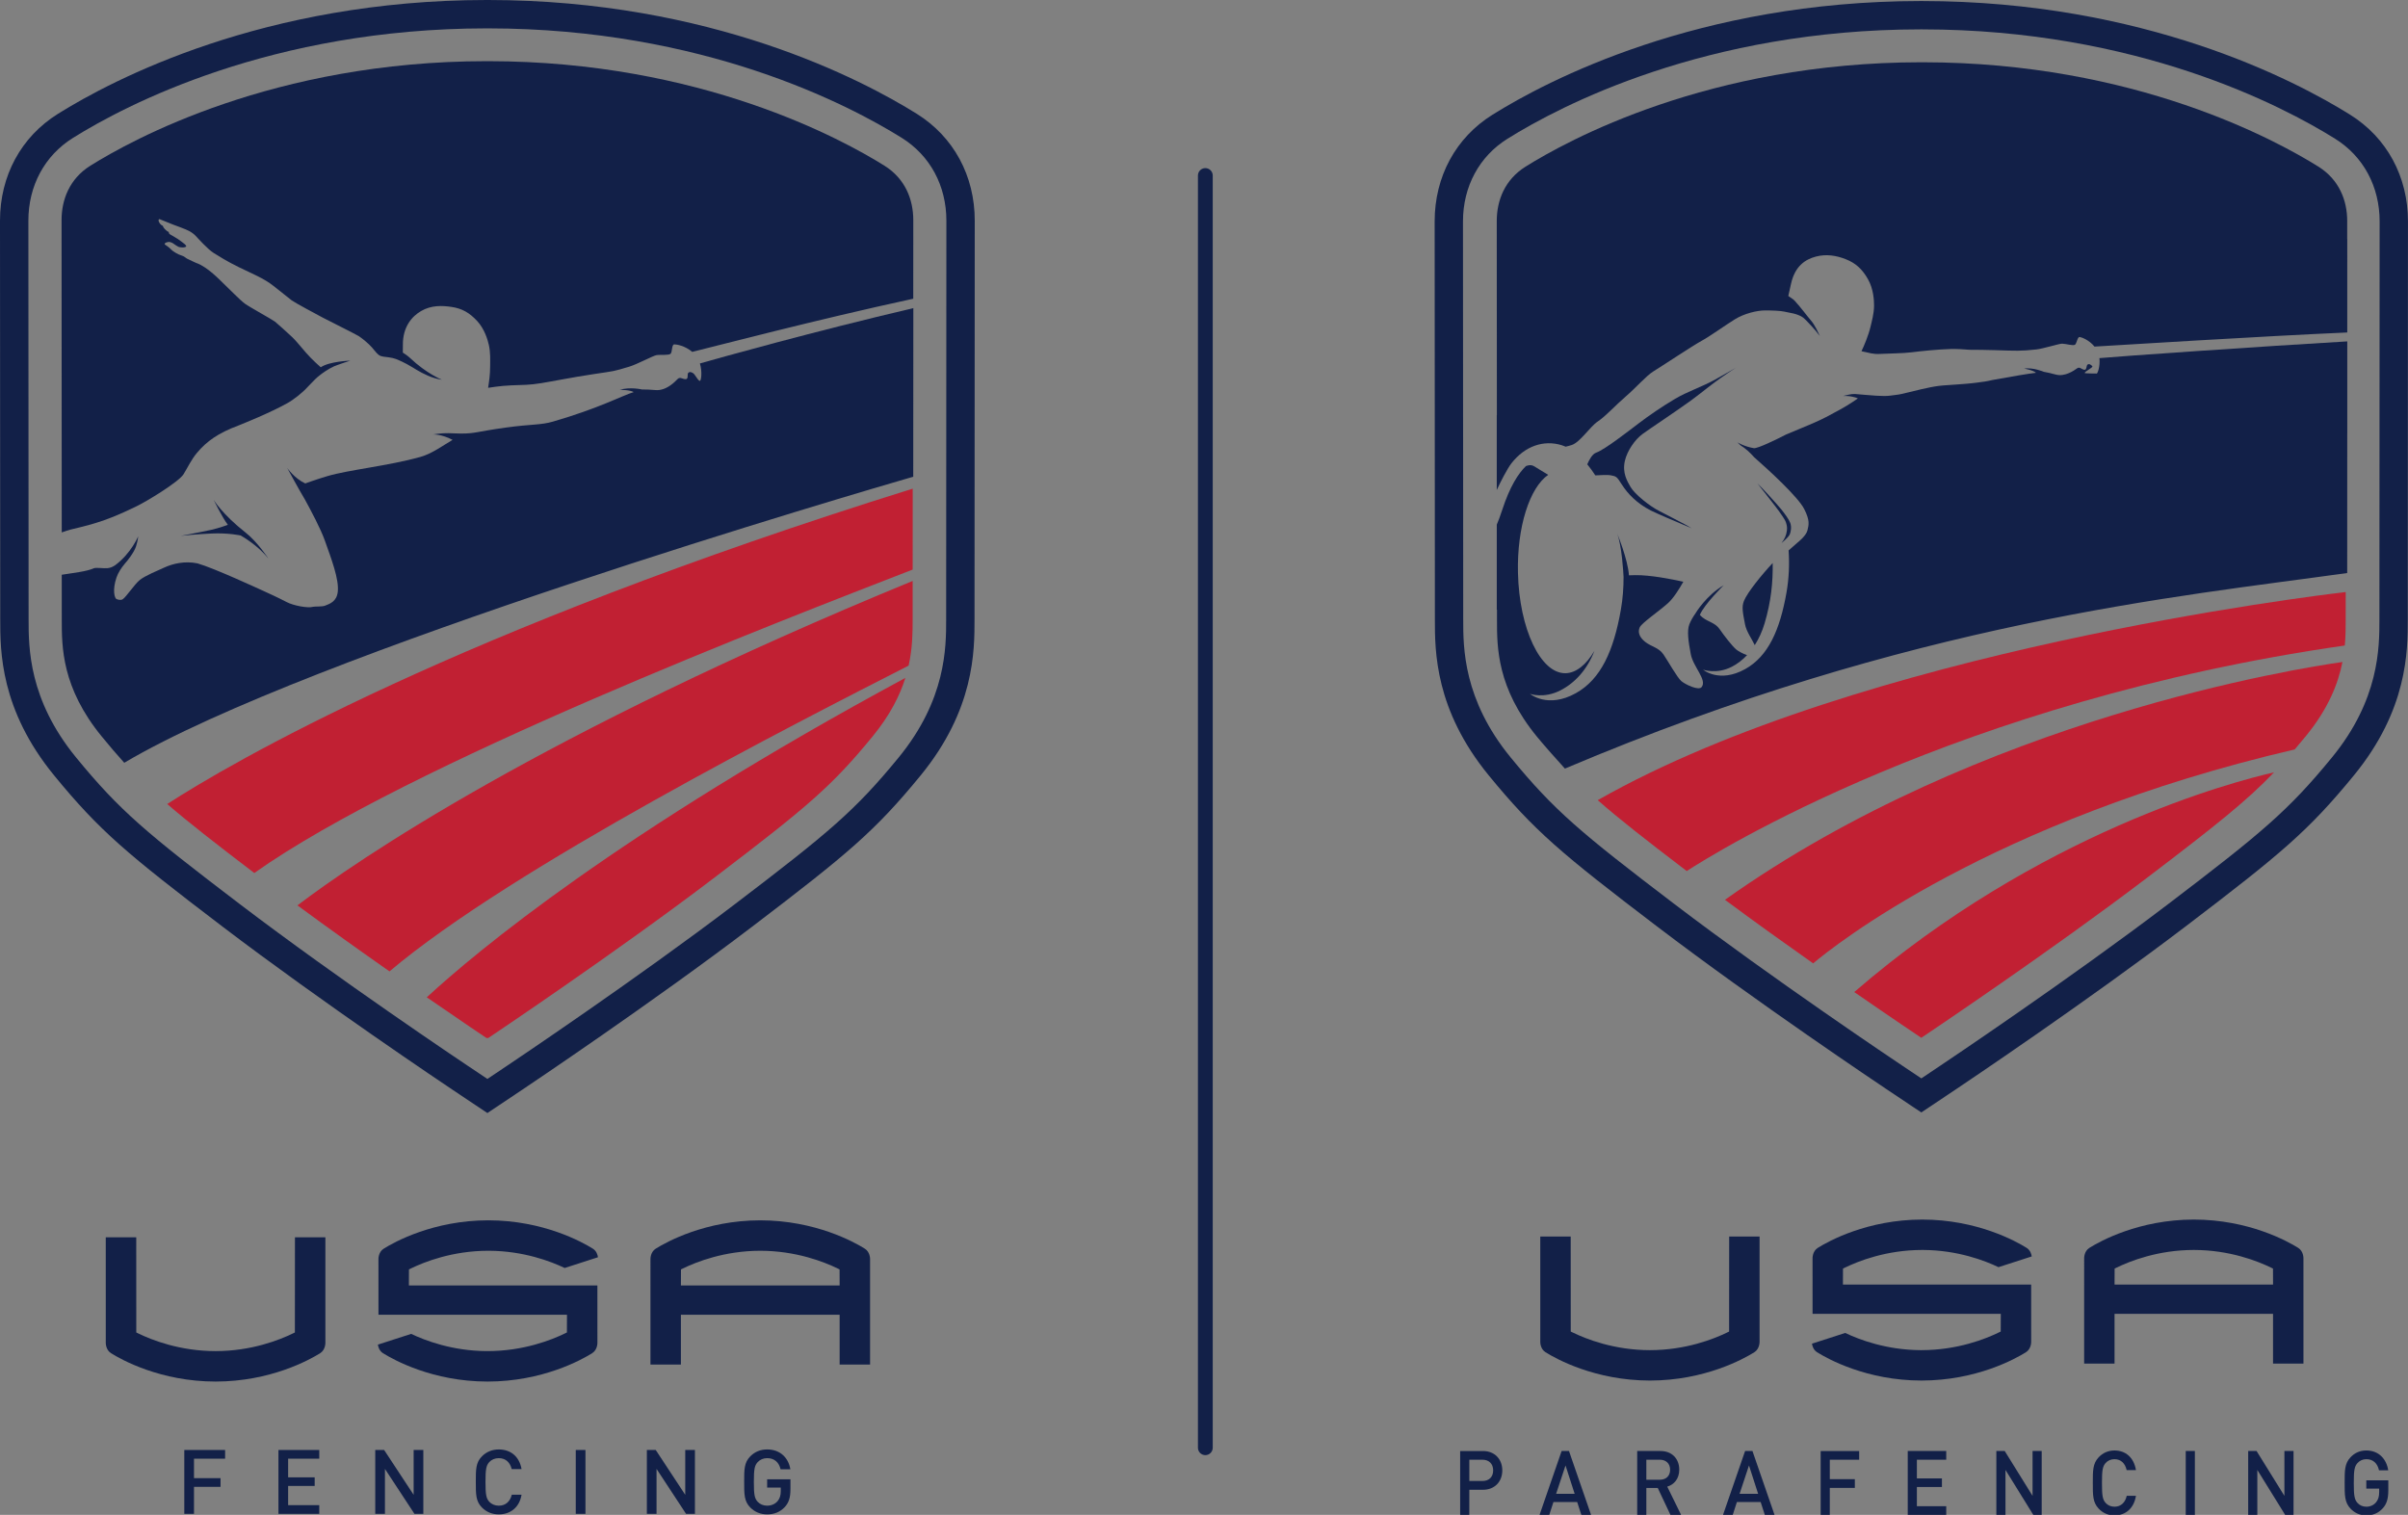
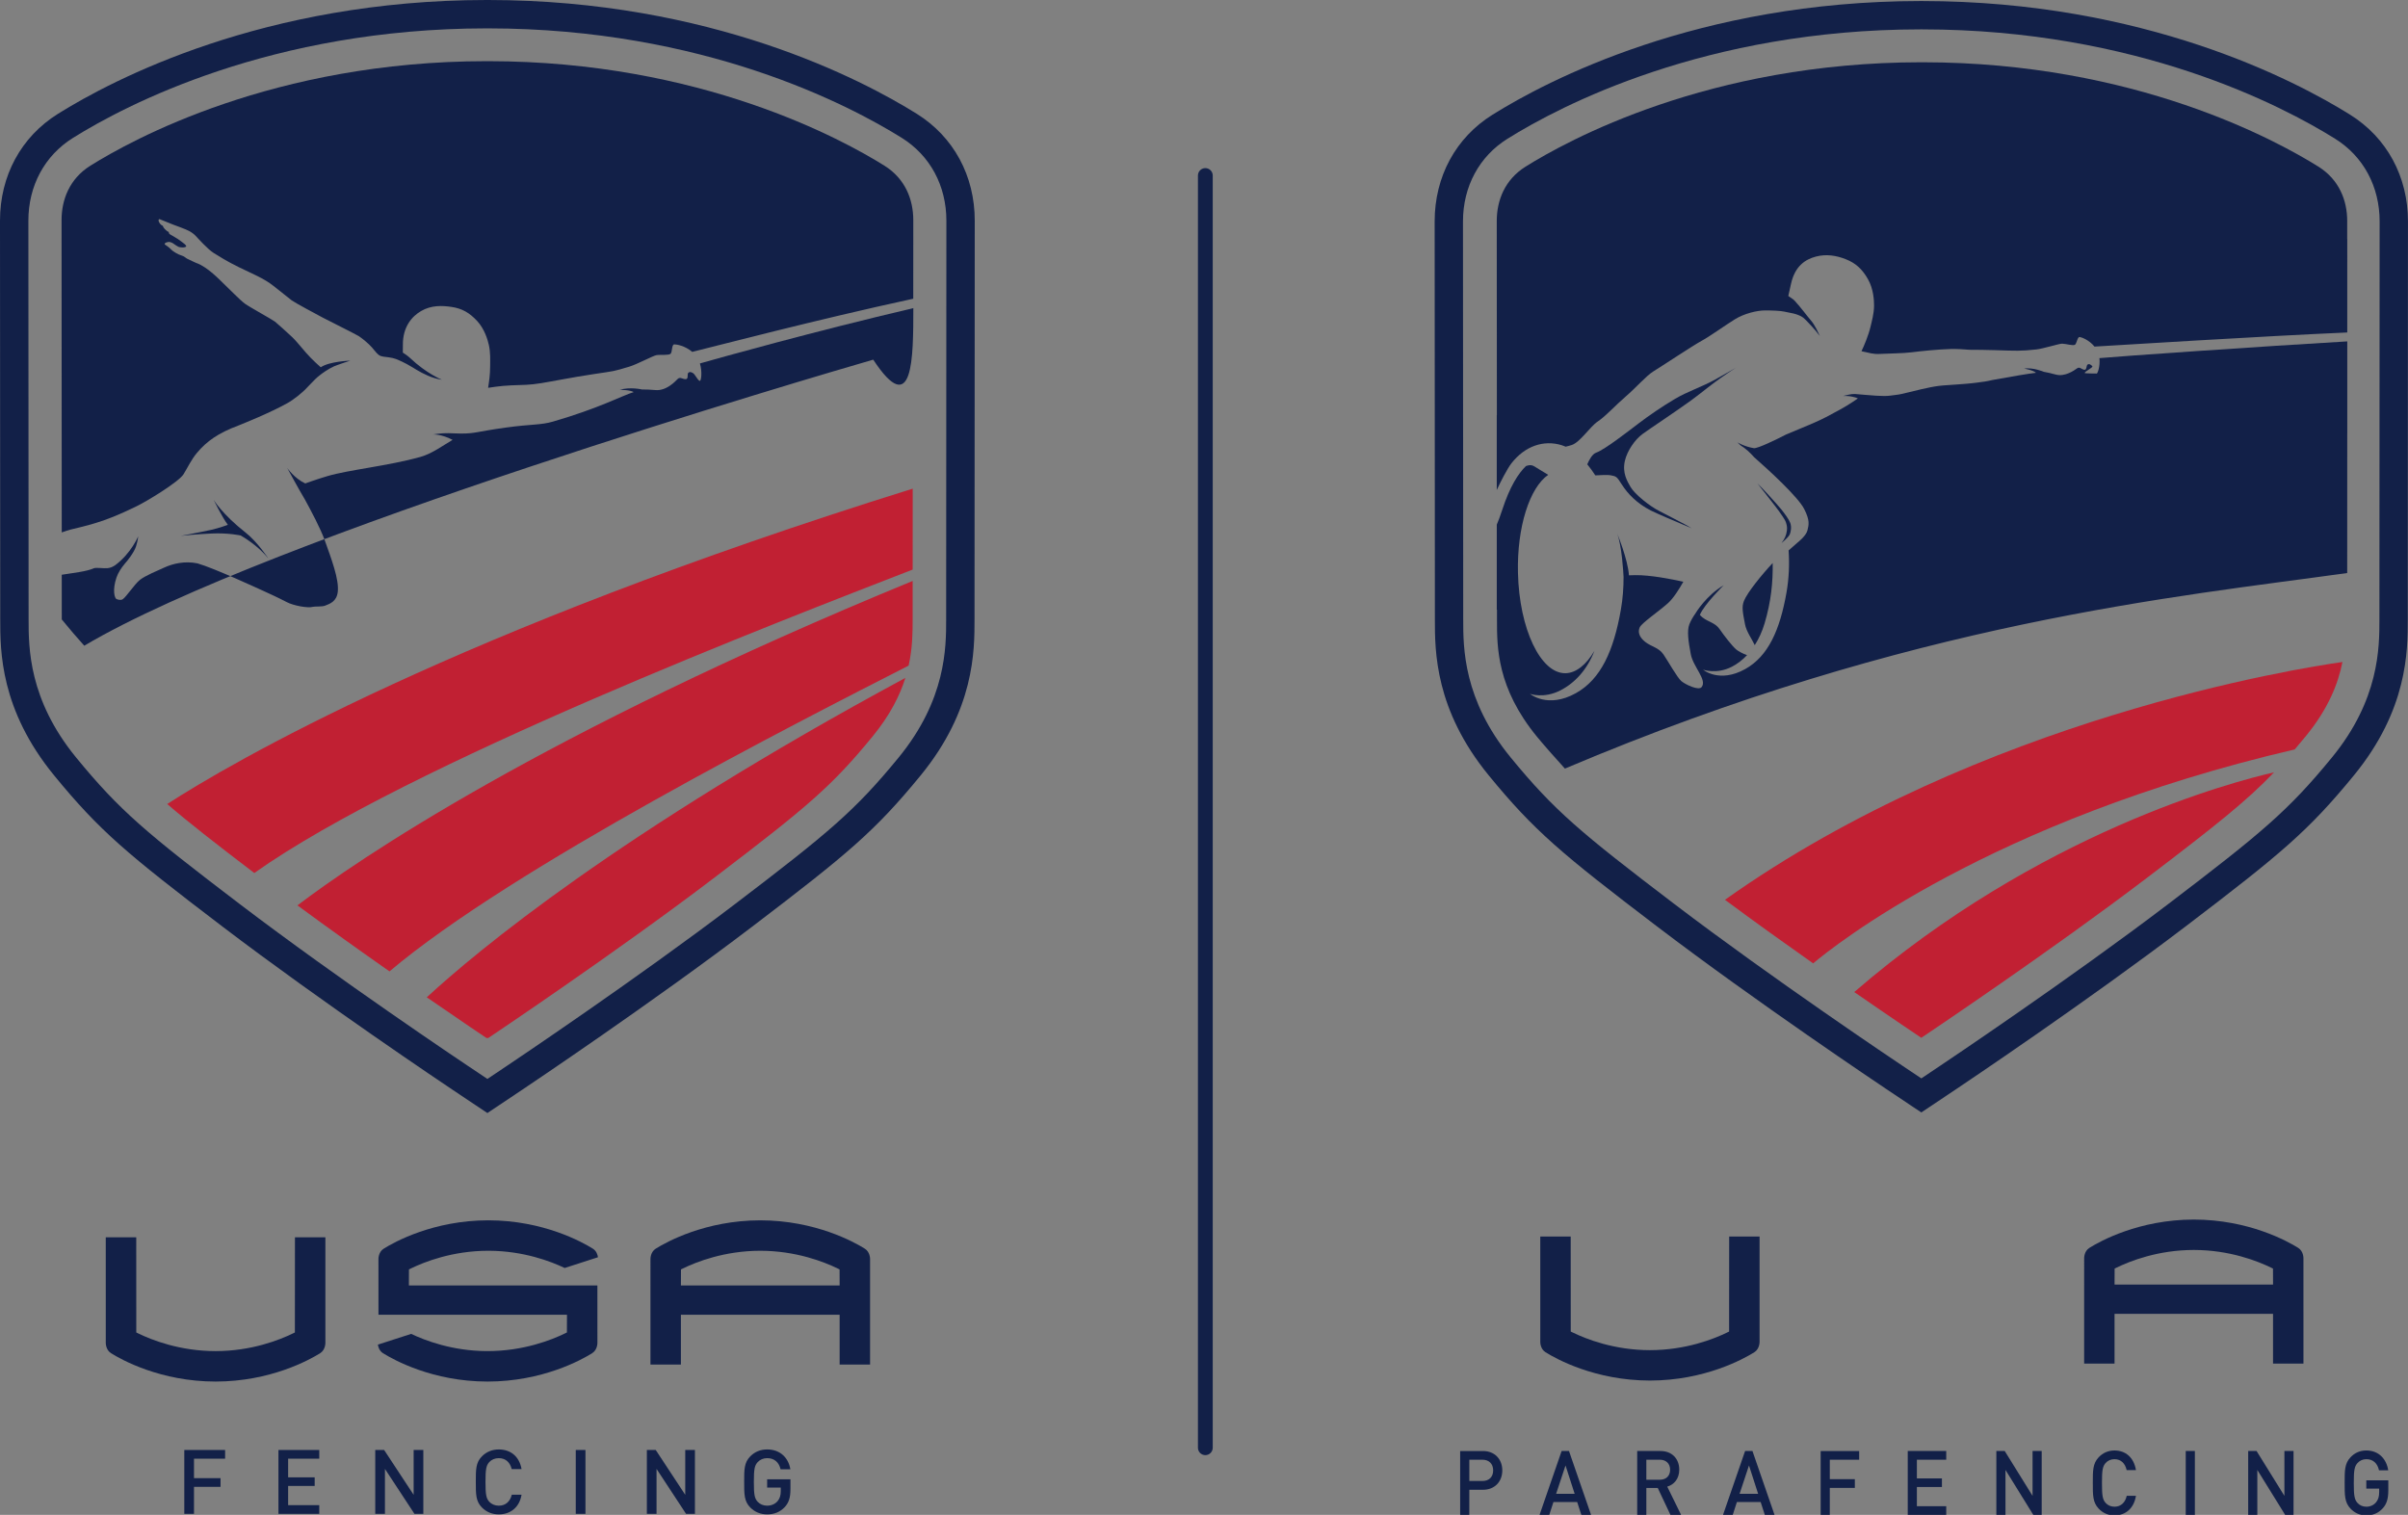
<svg xmlns="http://www.w3.org/2000/svg" version="1.1" id="Layer_1" x="0px" y="0px" viewBox="0 0 651.054 409.613" enable-background="new 0 0 651.054 409.613" xml:space="preserve">
  <rect x="0" y="0" width="651.054" height="409.613" fill="#808080" stroke="none" />
  <path fill="#122048" d="M325.889,393.456c-1.104,0-2-0.896-2-2v-344c0-1.104,0.896-2,2-2s2,0.896,2,2v344  C327.89,392.561,326.994,393.456,325.889,393.456z" />
  <g>
    <path fill="#122048" d="M400.964,402.821h-3.706v6.792h-2.47v-17.27h6.176c3.18,0,5.215,2.232,5.215,5.24   S404.144,402.821,400.964,402.821z M400.827,394.695h-3.568v5.749h3.568c1.716,0,2.882-1.042,2.882-2.862   S402.543,394.695,400.827,394.695z" />
    <path fill="#122048" d="M427.549,409.613l-1.121-3.469h-6.427l-1.121,3.469h-2.631l5.97-17.27h1.99l5.97,17.27H427.549z    M423.272,396.247l-2.539,7.665h5.009L423.272,396.247z" />
    <path fill="#122048" d="M451.642,409.613l-3.431-7.276h-3.088v7.276h-2.47v-17.27h6.313c3.088,0,5.056,2.11,5.056,5.045   c0,2.474-1.418,4.051-3.248,4.585l3.751,7.64H451.642z M448.783,394.695h-3.66v5.409h3.66c1.647,0,2.768-0.994,2.768-2.692   C451.551,395.714,450.43,394.695,448.783,394.695z" />
    <path fill="#122048" d="M477.153,409.613l-1.121-3.469h-6.427l-1.121,3.469h-2.631l5.97-17.27h1.99l5.97,17.27H477.153z    M472.876,396.247l-2.539,7.665h5.009L472.876,396.247z" />
    <path fill="#122048" d="M494.726,394.695v5.264h6.771v2.353h-6.771v7.301h-2.47v-17.27h10.408v2.353H494.726z" />
    <path fill="#122048" d="M515.8,409.613v-17.27h10.408v2.353h-7.938v5.046h6.771v2.329h-6.771v5.191h7.938v2.353H515.8z" />
    <path fill="#122048" d="M549.751,409.613l-7.525-12.152v12.152h-2.471v-17.27h2.265l7.526,12.128v-12.128h2.47v17.27H549.751z" />
    <path fill="#122048" d="M571.693,409.758c-1.692,0-3.156-0.654-4.277-1.843c-1.602-1.699-1.579-3.615-1.579-6.937   c0-3.323-0.023-5.24,1.579-6.937c1.121-1.189,2.585-1.844,4.277-1.844c2.996,0,5.238,1.867,5.811,5.312h-2.516   c-0.389-1.747-1.487-2.96-3.294-2.96c-0.961,0-1.83,0.388-2.402,1.043c-0.801,0.921-0.983,1.916-0.983,5.385   c0,3.469,0.182,4.463,0.983,5.385c0.572,0.654,1.441,1.042,2.402,1.042c1.807,0,2.928-1.213,3.317-2.959h2.493   C576.954,407.891,574.644,409.758,571.693,409.758z" />
    <path fill="#122048" d="M590.959,409.613v-17.27h2.471v17.27H590.959z" />
    <path fill="#122048" d="M617.841,409.613l-7.525-12.152v12.152h-2.471v-17.27h2.265l7.526,12.128v-12.128h2.47v17.27H617.841z" />
    <path fill="#122048" d="M644.267,407.794c-1.236,1.383-2.768,1.964-4.484,1.964c-1.692,0-3.156-0.654-4.277-1.843   c-1.602-1.699-1.579-3.615-1.579-6.937c0-3.323-0.023-5.24,1.579-6.937c1.121-1.189,2.539-1.844,4.277-1.844   c3.454,0,5.468,2.401,5.924,5.36h-2.493c-0.412-1.892-1.601-3.008-3.431-3.008c-0.961,0-1.83,0.412-2.402,1.067   c-0.801,0.922-0.983,1.893-0.983,5.361c0,3.469,0.182,4.463,0.983,5.385c0.571,0.654,1.441,1.042,2.402,1.042   c1.076,0,2.013-0.436,2.653-1.213c0.595-0.728,0.824-1.6,0.824-2.716v-0.97h-3.477v-2.232h5.948v2.644   C645.731,405.15,645.343,406.581,644.267,407.794z" />
  </g>
  <g>
    <g>
      <path fill="#122048" d="M622.786,368.699l-0.002-28.401c0.003-0.079,0.059-1.961-1.427-2.89    c-2.867-1.791-13.367-7.634-28.217-7.651c-14.85,0.016-25.35,5.859-28.217,7.651c-1.486,0.928-1.429,2.81-1.427,2.89    l-0.002,28.401h8.219v-13.444h21.426h21.426v13.444H622.786z M593.141,347.34h-21.426l0.018-4.33l0.479-0.233    c3.664-1.79,11.256-4.793,20.925-4.799h0.004h0.004c9.668,0.006,17.26,3.01,20.925,4.799l0.479,0.233l0.018,4.33H593.141z" />
    </g>
    <path fill="#122048" d="M475.737,334.349h-8.219l-0.018,25.689l-0.479,0.233c-3.664,1.79-11.256,4.793-20.925,4.799h-0.004h-0.004   c-9.668-0.006-17.26-3.01-20.925-4.799l-0.479-0.233l-0.011-25.689h-8.226l0.002,28.401c-0.003,0.079-0.059,1.961,1.427,2.89   c2.867,1.791,13.367,7.634,28.217,7.651c14.85-0.016,25.35-5.859,28.217-7.651c1.486-0.928,1.429-2.81,1.427-2.89L475.737,334.349z   " />
-     <path fill="#122048" d="M549.167,347.34h-50.891l0.018-4.33l0.479-0.233c3.664-1.79,11.256-4.793,20.923-4.799h0.296   c9.282,0.059,16.62,2.871,20.343,4.651l8.987-2.899c-0.091-0.648-0.393-1.698-1.39-2.321c-2.868-1.792-13.379-7.642-28.205-7.651   c-14.864,0.009-25.375,5.859-28.243,7.651c-1.506,0.941-1.428,2.866-1.427,2.885l0.006,14.959h50.891l-0.018,4.783l-0.479,0.233   c-3.664,1.79-11.256,4.793-20.923,4.799h-0.296c-9.282-0.059-16.62-2.871-20.343-4.651l-8.987,2.899   c0.091,0.648,0.393,1.698,1.39,2.321c2.868,1.792,13.379,7.642,28.205,7.651c14.864-0.009,25.375-5.859,28.243-7.651   c1.506-0.941,1.428-2.866,1.427-2.885L549.167,347.34z" />
  </g>
  <path fill="#122048" d="M519.476,300.791l-2.216-1.469l-7.255-4.853c-1.421-0.95-35.126-23.521-62.035-44.005  c-25.882-19.702-33.178-25.828-45.443-40.789c-14.575-17.779-14.575-33.622-14.575-42.133c0-1.542-0.062-105.976-0.062-107.674  c0-12.129,5.702-22.645,15.643-28.852c14.768-9.227,55.607-30.694,115.69-30.733h0.48c60.085,0.039,100.931,21.506,115.703,30.733  c9.938,6.207,15.639,16.723,15.639,28.852c0,1.702-0.06,106.118-0.06,107.639c0,8.523,0,24.387-14.574,42.168  c-12.265,14.963-19.562,21.087-45.442,40.788c-26.765,20.374-60.61,43.051-62.038,44.007L519.476,300.791z M519.479,291.586  l5.191-3.484c1.42-0.95,35.074-23.501,61.656-43.734c25.302-19.26,32.41-25.218,44.159-39.549  c12.838-15.663,12.838-29.746,12.838-37.312c0-1.521,0.06-105.937,0.06-107.639c0-9.429-4.388-17.578-12.037-22.355  C617.134,28.635,577.803,7.981,519.7,7.942h-0.475c-58.101,0.039-97.424,20.692-111.634,29.57  c-7.653,4.778-12.042,12.925-12.042,22.355c0,1.697,0.062,106.132,0.062,107.674c0,7.554,0,21.615,12.839,37.277  c11.748,14.33,18.857,20.289,44.159,39.551c26.725,20.342,60.241,42.787,61.655,43.733L519.479,291.586z" />
  <path fill="#122048" d="M567.626,96.834c0.226,2.195-0.465,4.123-0.731,4.169c-0.062,0.011-3.123-0.033-3.203-0.111  c-0.341-0.33,2.263-1.498,2.02-1.842c-0.274-0.388-0.862-0.778-1.279-0.483c-0.418,0.295-0.161,1.544-0.925,1.413  c-0.763-0.132-1.209-0.889-1.925-0.384c-0.716,0.506-3.239,2.376-5.79,1.674c-1.157-0.318-2.208-0.561-3.221-0.742  c0,0-2.798-1.215-5.343-0.876c0,0,2.451,0.415,3.25,1.149c-1.706,0.178-6.865,1.037-11.853,1.961  c-1.175,0.306-2.659,0.53-4.259,0.713c-1.397,0.21-4.508,0.427-4.508,0.427c-1.672,0.142-4.294,0.265-5.667,0.438  c-2.777,0.35-6.385,1.326-10.055,2.181c-1.018,0.233-1.727,0.258-3.013,0.45c-2.025,0.302-5.935-0.172-6.773-0.199  c-0.838-0.026-1.554-0.179-2.822-0.24c-1.038-0.05-2.525,0.371-3.162,0.531c0.143,0.002,1.506-0.021,2.305,0.174  c0.553,0.135,1.046,0.194,1.644,0.489c0,0-2.359,1.692-4.921,3.073c-3.279,1.767-4.169,2.31-7.289,3.672  c-2.943,1.284-4.455,1.825-7.236,3.032c-2.544,1.312-7.693,3.829-8.681,3.674c-2.455-0.385-4.455-1.565-4.455-1.565  c0.036,0.037,0.457,0.424,0.906,0.835c1.282,0.795,2.496,1.883,3.626,3.178c4.116,3.618,11.882,10.743,13.543,14.016  c1.56,3.073,1.245,4.228,0.878,5.747c-0.368,1.52-2.577,3.221-2.577,3.221l-2.522,2.22c0.244,3.673,0.106,7.533-0.576,11.406  c-1.783,10.128-4.943,17.206-11.144,20.665c-7.029,3.922-11.407,0.17-11.407,0.17s3.698,1.335,7.81-0.805  c1.476-0.768,2.851-1.816,4.083-3.125c-1.125-0.373-2.348-1.046-2.917-1.515c-1.053-0.869-3.284-3.734-4.491-5.497  c-1.207-1.763-3.036-1.926-4.613-3.165c-0.296-0.232-0.534-0.468-0.743-0.705c1.189-2.856,6.431-8.001,6.431-8.001  c-4.683,2.716-7.522,7.433-7.522,7.433l0.007,0.007c-0.731,1.034-1.35,2.084-1.745,3.08c-0.704,1.776-0.275,4.646,0.374,8.109  s4.49,6.938,2.93,8.9c-0.805,1.012-4.33-0.671-5.454-1.599c-1.124-0.928-3.58-5.36-4.869-7.243  c-1.289-1.883-3.242-2.057-4.927-3.381c-1.685-1.323-2.032-2.742-1.486-3.936c0.546-1.194,5.09-4.263,7.631-6.532  c1.494-1.334,3.091-3.899,4.156-5.79c-3.052-0.701-8.969-1.859-13.06-1.793c-0.569,0.009-1.116,0.027-1.64,0.051  c-0.305-4.395-3.176-11.288-3.176-11.288c1.247,3.339,1.652,10.299,1.723,11.727c0.006,2.915-0.212,5.901-0.739,8.898  c-1.943,11.035-5.386,18.746-12.141,22.515c-7.658,4.273-12.428,0.186-12.428,0.186s3.707,1.377,8.205-0.919  c3.985-2.034,7.248-5.62,9.22-10.694c-2.188,3.717-4.927,5.973-7.783,6.04c-6.763,0.159-12.534-11.988-12.889-27.13  c-0.292-12.456,3.173-23.052,8.176-26.51c-1.788-1.086-3.436-2.087-3.85-2.339c-0.981-0.596-2.148-0.027-2.194-0.004  c-2.016,1.961-4.302,5.454-6.356,11.74c-0.584,1.788-1.081,3.104-1.503,4.066v23.001h0.054c0.001,1.331,0.001,2.263,0.001,2.721  c0,7.426-0.017,18.414,10.798,31.608c2.144,2.615,5.606,6.468,7.569,8.636c93.99-39.843,165.616-46.453,211.508-52.88  c0.005-7.837,0.008-23.024,0.012-37.732h0.01V92.31C611.69,93.639,572.418,96.377,567.626,96.834z" />
  <path fill="#122048" d="M435.456,128.507c1.628,0.319,1.629,0.31,3.126,2.636c1.497,2.326,3.955,4.961,7.767,6.902  c1.457,0.742,6.539,2.909,11.045,4.803c-0.839-0.504-1.498-0.892-1.604-0.931c-0.866-0.433-5.212-2.784-7.016-3.665  c-2.637-1.288-6.814-4.631-7.922-6.582c-0.885-1.558-2.293-3.776-1.524-7.097c0.61-2.635,2.654-5.683,4.812-7.258  c1.633-1.192,9.316-6.301,13.263-9.176c3.198-2.329,5.669-4.67,11.939-8.714c0,0-2.779,1.638-5.581,3.185  c-3.725,2.057-7.487,3.223-10.956,5.284c-3.469,2.061-7.004,4.491-9.689,6.529c-2.686,2.038-9.222,7.152-11.551,7.967  c-1.006,0.352-1.806,1.75-2.416,3.16c0.764,0.926,1.493,1.928,2.178,2.99C432.814,128.446,434.73,128.364,435.456,128.507z" />
  <path fill="#122048" d="M422.262,120.384c0.354,0.109,0.704,0.243,1.051,0.395c0.516-0.121,1.059-0.263,1.623-0.447  c2.31-0.753,4.918-4.947,7.072-6.381c2.154-1.434,4.709-4.309,7.521-6.723c2.811-2.414,5.599-5.65,7.486-6.802  c1.887-1.152,10.883-7.105,13.045-8.266c2.162-1.16,6.424-4.231,8.985-5.814c2.561-1.583,5.965-2.398,8.166-2.408  c1.458-0.007,4.246,0.074,5.213,0.32c0.837,0.213,2.378,0.436,3.136,0.69c2.007,0.674,2.238,1.134,3.593,2.542  c1.232,1.281,2.449,2.743,2.892,3.367c-0.424-0.827-1.239-2.87-2.532-4.34c-0.852-0.969-2.717-3.525-4.306-5.222  c-0.506-0.54-1.269-0.907-1.701-1.258c0,0,0.555-2.49,0.732-3.288c1.087-4.905,3.947-6.642,6.753-7.379  c2.795-0.734,5.522-0.28,8.05,0.717c2.715,1.07,4.428,2.665,5.983,5.36c1.556,2.694,1.672,5.913,1.667,7.197  c-0.008,2.168-0.623,4.281-0.959,5.719c-0.532,2.278-1.763,5.21-2.403,6.508c0,0.033-0.002,0.066-0.017,0.097  c2.181,0.43,2.993,0.845,5.043,0.728c2.262-0.13,6.117-0.133,8.577-0.448c2.46-0.315,6.974-0.781,10.539-0.884  c1.338-0.039,3.702,0.072,5.026,0.21c2.011,0.005,4.341,0.025,7.104,0.111c5.518,0.171,6.634,0.276,10.967-0.198  c1.893-0.207,6.162-1.577,6.989-1.563c1.023,0.018,2.955,0.641,3.462,0.283c0.507-0.358,0.64-2.195,1.302-2.081  c0.537,0.092,2.48,0.774,3.975,2.588c4.875-0.28,45.7-2.837,68.337-3.815V64.601h-0.02c0.001-2.46,0.002-4.154,0.002-4.852  c0-5.549-2.169-11.184-7.791-14.696c-11.117-6.945-49.479-28.181-106.941-28.218c-0.079,0-0.156,0.003-0.235,0.003  c-0.079,0-0.156-0.003-0.235-0.003c-57.462,0.037-95.824,21.273-106.941,28.218c-5.622,3.512-7.791,9.147-7.791,14.696  c0,2.755,0.016,29.775,0.03,52.499h-0.03V132.5c1.003-2.225,2.917-5.875,3.934-7.184  C412.291,120.581,417.377,118.877,422.262,120.384z" />
  <path fill="#122048" d="M474.433,174.442c1.09-1.699,2-3.663,2.665-5.892c1.769-5.927,2.269-11.201,2.185-16.312  c-2.842,3.024-6.855,7.946-7.767,10.243c-0.66,1.662-0.325,3.066,0.283,6.308C472.172,170.78,473.669,172.773,474.433,174.442z" />
  <path fill="#122048" d="M482.86,141.241c0.19,0.594,0.39,1.24,0.268,2.193c-0.171,1.341-0.583,2.242-1.462,3.408  c0,0,1.719-1.412,2.139-2.182c0.42-0.77,0.619-2.179,0.228-3.261c-0.326-0.903-1.437-2.442-2.423-3.664  c-1.115-1.382-5.539-6.216-6.445-7.022c0,0,5.24,6.65,5.817,7.5C481.557,139.062,482.596,140.417,482.86,141.241z" />
  <g>
-     <path fill="#C12033" d="M634.206,167.506c0-0.117,0.002-2.873,0.004-7.424c-8.016,0.931-130.978,15.738-202.232,56.276   c5.731,5.048,12.982,10.712,24.068,19.165c7.346-4.783,72.969-45.94,177.92-60.985   C634.206,171.924,634.206,169.567,634.206,167.506z" />
    <path fill="#C12033" d="M623.434,199.039c6.104-7.448,8.748-14.228,9.894-20.039c-11.498,1.615-97.692,15.081-166.949,64.302   c8.031,5.951,16.294,11.87,23.841,17.185c5.162-4.359,47.728-38.66,130.204-57.847C621.4,201.499,622.396,200.305,623.434,199.039z   " />
    <path fill="#C12033" d="M519.333,280.523l0.134,0.091l0.127-0.086c1.417-0.948,35.005-23.467,61.211-43.415   c18.168-13.831,26.525-20.451,34.034-28.276c-10.828,2.463-63.504,16.175-113.505,59.408   C511.491,275.272,518.696,280.096,519.333,280.523z" />
  </g>
  <g>
    <g>
      <path fill="#122048" d="M21.383,142.636c7.053-1.68,11.217-3.703,15.14-5.548c2.962-1.394,11.749-6.728,13.102-8.859    c1.23-2.022,2.102-3.947,3.608-5.756c2.616-3.143,5.833-5.418,11.136-7.379c0.003-0.001,0.005-0.001,0.008-0.003    c1.919-0.788,8.475-3.39,13.321-6.08c1.701-0.944,4.154-2.888,5.488-4.385c1.66-1.774,2.569-2.64,3.264-3.155    c0.737-0.581,2.255-1.695,3.886-2.428c0.826-0.371,4.354-1.524,4.354-1.524s-5.597,0.174-7.97,1.79c0,0-2.346-2.036-3.934-3.877    c-2.103-2.438-2.841-3.367-3.74-4.235c-1.208-1.125-3.954-3.638-4.685-4.215c-0.731-0.576-6.978-4.006-8.136-4.865    c-1.486-1.102-4.181-3.951-5.775-5.436c-0.91-0.847-4.323-4.541-7.452-5.601c0,0-1.724-0.775-2.412-1.132    c-0.396-0.206-0.751-0.659-1.495-0.857c-0.934-0.248-2.461-1.191-2.817-1.626c-0.434-0.529-1.722-1.366-1.722-1.366    c-0.191-0.509,0.836-0.681,1.154-0.681c0.277,0,0.812,0.192,1.108,0.402c0.234,0.166,0.884,0.648,1.551,0.968    c0.635,0.135,1.337,0.18,1.742,0.004c0.31-0.135,0.388-0.277-0.215-0.824c-0.264-0.239-1.463-1.114-1.873-1.387    c-0.41-0.273-1.257-0.73-1.486-0.893c-0.205-0.146-0.878-0.356-0.878-0.776c0-0.08-0.002-0.147-0.033-0.185    c-0.072-0.088-0.336-0.124-0.479-0.267c-0.178-0.178-0.97-0.712-1.103-1.382l0,0c-0.6-0.232-1.015-0.836-1.151-1.311    c-0.12-0.419,0.171-0.543,0.255-0.509c0.084,0.034,2.801,1.146,3.724,1.496c0.423,0.16,1.186,0.435,1.975,0.733    c0.934,0.353,1.903,0.742,2.386,1.017c0.891,0.509,1.443,1.037,1.443,1.037c0.804,0.835,3.508,3.885,5.118,4.874    s3.396,2.159,6.843,3.855c3.446,1.696,6.721,2.977,9.284,5.02c0.16,0.127,4.373,3.493,4.948,3.921    c0.905,0.674,6.712,3.774,8.393,4.666c2.425,1.286,7.947,3.973,9.773,5.017c2.503,1.767,3.574,3.055,4.094,3.721    c1.139,1.459,1.608,1.57,1.859,1.651c0.49,0.159,0.591,0.172,2.065,0.34c0.756,0.086,1.388,0.258,2.018,0.465    c0.416,0.161,2.367,0.947,4.564,2.314c1.182,0.735,3.388,2.097,5.782,2.821c1.194,0.361,2.064,0.467,2.064,0.467    c0.002,0.002-4.103-1.602-8.655-5.914c-0.525-0.497-1.298-1.043-1.915-1.425c0.002-0.627,0.027-1.268,0.019-2.067    c-0.052-4.91,2.478-7.755,4.933-9.174c2.75-1.589,5.614-1.493,8.242-1.104c2.822,0.417,4.806,1.556,6.883,3.777    c2.078,2.22,2.902,5.259,3.182,6.482c0.473,2.066,0.355,4.213,0.354,5.657c-0.001,2.489-0.278,4.131-0.547,5.953    c0,0,3.329-0.557,6.244-0.665c3.472-0.128,4.851-0.074,8.094-0.591c3.27-0.522,7.609-1.448,14.137-2.437    c6.051-0.917,5.096-0.656,9.725-2.038c2.023-0.604,6.404-2.951,7.307-3.101c1.119-0.185,3.35,0.108,3.831-0.383    c0.482-0.492,0.26-2.522,1.004-2.529c0.604-0.007,2.859,0.349,4.851,2.027c6.062-1.475,33.287-8.645,59.746-14.374    c0.007-11.212,0.011-19.465,0.011-21.254c0-5.557-2.172-11.2-7.803-14.718c-11.134-6.955-49.552-28.223-107.1-28.26    c-0.079,0-0.156,0.003-0.235,0.003c-0.079,0-0.156-0.003-0.235-0.003C74,16.568,35.581,37.836,24.448,44.791    c-5.631,3.517-7.803,9.161-7.803,14.718c0,4.839,0.049,84.454,0.049,84.454C18.681,143.226,19.738,143.028,21.383,142.636z" />
-       <path fill="#122048" d="M246.939,83.316c-27.244,6.404-51.836,13.291-57.699,14.955c0.685,2.348,0.318,4.588,0.036,4.691    c-0.066,0.024-0.122,0.034-0.226-0.035c-0.437-0.291-1.121-1.532-1.455-1.858c-0.376-0.369-1.095-0.675-1.491-0.271    c-0.396,0.405,0.133,1.716-0.726,1.725c-0.858,0.009-1.496-0.728-2.176-0.034c-0.679,0.694-3.057,3.238-5.979,2.982    c-1.326-0.116-2.519-0.171-3.66-0.165c0,0-3.294-0.766-6.001,0.113c0,0,2.755-0.038,3.773,0.603    c-2.904,0.852-9.422,4.392-21.879,7.988c-3.298,0.952-5.824,0.649-12.688,1.6c-8.189,1.134-8.112,1.615-12.091,1.615    c-2.555,0-3.827-0.339-7.576,0.236c0,0,2.305-0.09,5.267,1.477c-2.344,1.339-5.516,3.725-8.753,4.627    c-8.595,2.395-19.318,3.469-25.046,5.158c-2.945,0.869-6.039,1.993-6.039,1.993c-2.922-1.349-4.867-4.164-4.867-4.164    s3.386,6.24,4.775,8.514c1.657,3.035,4.235,7.835,5.423,11.186c1.691,4.77,3.851,10.384,3.463,13.769    c-0.294,2.569-2.041,3.216-3.48,3.763c-0.779,0.296-2.764,0.155-3.253,0.298c-1.377,0.402-5.238-0.321-7.05-1.27    c-2.144-1.124-5.369-2.613-6.441-3.087c-1.071-0.474-13.135-6.085-17.699-7.392c-3.408-0.7-6.609,0.029-9.02,1.143    c-1.451,0.671-5.127,2.161-6.578,3.34c-1.451,1.179-3.68,4.594-4.631,5.219c-0.585,0.384-1.502,0.026-1.696-0.066    c-0.468-0.222-1.157-2.353,0.017-5.811c0.46-1.355,1.316-2.621,2.249-3.741c0.569-0.613,2.507-2.985,3.04-4.703    c0.533-1.718,0.575-2.683,0.575-2.683s-1.898,4.573-6.186,7.776c-0.803,0.55-1.433,0.756-2.18,0.828    c-0.93,0.09-3.044-0.239-3.631,0.02c-2.053,0.907-5.468,1.23-8.666,1.751c0.004,6.441,0.006,10.883,0.006,12.085    c0,7.437-0.017,18.441,10.814,31.654c2.147,2.619,4.114,4.931,6.081,7.102c50.088-29.718,199.625-73.38,213.315-77.346    C246.92,113.683,246.931,96.703,246.939,83.316z" />
+       <path fill="#122048" d="M246.939,83.316c-27.244,6.404-51.836,13.291-57.699,14.955c0.685,2.348,0.318,4.588,0.036,4.691    c-0.066,0.024-0.122,0.034-0.226-0.035c-0.437-0.291-1.121-1.532-1.455-1.858c-0.376-0.369-1.095-0.675-1.491-0.271    c-0.396,0.405,0.133,1.716-0.726,1.725c-0.858,0.009-1.496-0.728-2.176-0.034c-0.679,0.694-3.057,3.238-5.979,2.982    c-1.326-0.116-2.519-0.171-3.66-0.165c0,0-3.294-0.766-6.001,0.113c0,0,2.755-0.038,3.773,0.603    c-2.904,0.852-9.422,4.392-21.879,7.988c-3.298,0.952-5.824,0.649-12.688,1.6c-8.189,1.134-8.112,1.615-12.091,1.615    c-2.555,0-3.827-0.339-7.576,0.236c0,0,2.305-0.09,5.267,1.477c-2.344,1.339-5.516,3.725-8.753,4.627    c-8.595,2.395-19.318,3.469-25.046,5.158c-2.945,0.869-6.039,1.993-6.039,1.993c-2.922-1.349-4.867-4.164-4.867-4.164    s3.386,6.24,4.775,8.514c1.657,3.035,4.235,7.835,5.423,11.186c1.691,4.77,3.851,10.384,3.463,13.769    c-0.294,2.569-2.041,3.216-3.48,3.763c-0.779,0.296-2.764,0.155-3.253,0.298c-1.377,0.402-5.238-0.321-7.05-1.27    c-2.144-1.124-5.369-2.613-6.441-3.087c-1.071-0.474-13.135-6.085-17.699-7.392c-3.408-0.7-6.609,0.029-9.02,1.143    c-1.451,0.671-5.127,2.161-6.578,3.34c-1.451,1.179-3.68,4.594-4.631,5.219c-0.585,0.384-1.502,0.026-1.696-0.066    c-0.468-0.222-1.157-2.353,0.017-5.811c0.46-1.355,1.316-2.621,2.249-3.741c0.569-0.613,2.507-2.985,3.04-4.703    c0.533-1.718,0.575-2.683,0.575-2.683s-1.898,4.573-6.186,7.776c-0.803,0.55-1.433,0.756-2.18,0.828    c-0.93,0.09-3.044-0.239-3.631,0.02c-2.053,0.907-5.468,1.23-8.666,1.751c0.004,6.441,0.006,10.883,0.006,12.085    c2.147,2.619,4.114,4.931,6.081,7.102c50.088-29.718,199.625-73.38,213.315-77.346    C246.92,113.683,246.931,96.703,246.939,83.316z" />
      <path fill="#122048" d="M66.461,144.056c-6.526-5.142-8.688-8.895-8.688-8.895s2.192,4.562,3.832,6.748    c0,0-2.43,0.893-4.353,1.319c-3.239,0.717-8.349,1.662-8.349,1.662c3.964-0.453,8.369-0.636,8.369-0.636    c4.515-0.199,7.809,0.539,7.809,0.539c2.646,1.54,5.51,3.774,7.476,6.221C72.557,151.014,69.628,146.551,66.461,144.056z" />
    </g>
    <path fill="#122048" d="M131.781,300.954l-2.219-1.472l-7.265-4.86c-1.423-0.952-35.178-23.556-62.127-44.071   c-25.92-19.731-33.227-25.866-45.51-40.85C0.062,191.897,0.062,176.03,0.062,167.507C0.062,165.962,0,61.373,0,59.673   c0-12.147,5.71-22.679,15.666-28.895C30.456,21.538,71.356,0.039,131.528,0h0.48c60.174,0.039,101.081,21.538,115.874,30.779   c9.953,6.216,15.662,16.748,15.662,28.895c0,1.704-0.061,106.276-0.061,107.799c0,8.535,0,24.423-14.596,42.23   c-12.283,14.985-19.591,21.119-45.51,40.848c-26.805,20.405-60.7,43.114-62.13,44.072L131.781,300.954z M131.785,291.735   l5.199-3.49c1.422-0.952,35.126-23.536,61.748-43.799c25.339-19.289,32.458-25.256,44.224-39.608   c12.857-15.687,12.857-29.79,12.857-37.367c0-1.523,0.061-106.094,0.061-107.799c0-9.443-4.394-17.604-12.055-22.388   C229.585,28.394,190.196,7.71,132.006,7.671h-0.476C73.343,7.71,33.961,28.394,19.731,37.286   c-7.664,4.785-12.06,12.944-12.06,22.388c0,1.7,0.062,106.289,0.062,107.833c0,7.565,0,21.647,12.858,37.332   c11.765,14.352,18.885,20.319,44.224,39.609c26.765,20.372,60.331,42.851,61.746,43.797L131.785,291.735z" />
    <g>
      <path fill="#C12033" d="M246.772,132.129c-123.936,38.642-184.598,74.316-201.56,85.27c5.618,4.86,12.838,10.496,23.539,18.654    c41.713-29.562,142.846-68.367,178.008-82.046C246.762,147.962,246.767,140.381,246.772,132.129z" />
      <path fill="#C12033" d="M131.6,280.715l0.173-0.12l0.173,0.12c0,0,34.508-23.085,61.298-43.478    c25.445-19.37,31.728-24.753,42.705-38.143c4.687-5.718,7.336-11.02,8.839-15.799c-77.471,41.801-116.049,74.055-129.399,86.369    C125.024,276.316,131.6,280.715,131.6,280.715z" />
      <path fill="#C12033" d="M246.752,167.471c0-1.091,0.002-4.879,0.005-10.39C146.223,198.384,96.278,232.78,80.419,244.805    c8.45,6.226,17.132,12.411,24.889,17.847c33.15-28.059,110.378-67.366,140.359-82.677    C246.741,175.135,246.752,170.916,246.752,167.471z" />
    </g>
    <linearGradient id="SVGID_1_" gradientUnits="userSpaceOnUse" x1="10.944" y1="160.612" x2="253.904" y2="76.954">
      <stop offset="0.247" style="stop-color:#171D37" />
      <stop offset="0.326" style="stop-color:#19203D" />
      <stop offset="0.374" style="stop-color:#1B2142" />
      <stop offset="0.772" style="stop-color:#18365D" />
      <stop offset="0.962" style="stop-color:#0F406B" />
    </linearGradient>
    <path opacity="0.44" fill="url(#SVGID_1_)" d="M62.183,142.944c0,0-0.032,0.037-0.064,0.074   C62.138,142.996,62.145,142.987,62.183,142.944z" />
    <linearGradient id="SVGID_00000063628935468657401530000002435178354185083838_" gradientUnits="userSpaceOnUse" x1="-10.883" y1="168.128" x2="249.959" y2="78.313">
      <stop offset="0" style="stop-color:#515C64" />
      <stop offset="0.033" style="stop-color:#5B676E" />
      <stop offset="0.167" style="stop-color:#808D94" />
      <stop offset="0.233" style="stop-color:#8F9BA3" />
      <stop offset="0.473" style="stop-color:#D6DCE0" />
      <stop offset="0.597" style="stop-color:#FFFFFF" />
      <stop offset="0.739" style="stop-color:#FFFFFF" />
      <stop offset="0.771" style="stop-color:#F2F4F6" />
      <stop offset="0.822" style="stop-color:#DAE0E3" />
      <stop offset="0.886" style="stop-color:#B7C0C6" />
      <stop offset="0.95" style="stop-color:#8F9BA3" />
    </linearGradient>
    <path fill="url(#SVGID_00000063628935468657401530000002435178354185083838_)" d="M62.183,142.944c0,0-0.032,0.037-0.064,0.074   C62.138,142.996,62.145,142.987,62.183,142.944z" />
    <linearGradient id="SVGID_00000113314922466775164310000005599222386146970264_" gradientUnits="userSpaceOnUse" x1="10.957" y1="160.65" x2="253.917" y2="76.993">
      <stop offset="0.247" style="stop-color:#171D37" />
      <stop offset="0.326" style="stop-color:#19203D" />
      <stop offset="0.374" style="stop-color:#1B2142" />
      <stop offset="0.772" style="stop-color:#18365D" />
      <stop offset="0.962" style="stop-color:#0F406B" />
    </linearGradient>
    <path opacity="0.44" fill="url(#SVGID_00000113314922466775164310000005599222386146970264_)" d="M62.119,143.017   C62.055,143.092,62.076,143.068,62.119,143.017L62.119,143.017z" />
    <linearGradient id="SVGID_00000049924769413651894790000009172689812851895980_" gradientUnits="userSpaceOnUse" x1="-10.869" y1="168.166" x2="249.972" y2="78.351">
      <stop offset="0" style="stop-color:#515C64" />
      <stop offset="0.033" style="stop-color:#5B676E" />
      <stop offset="0.167" style="stop-color:#808D94" />
      <stop offset="0.233" style="stop-color:#8F9BA3" />
      <stop offset="0.473" style="stop-color:#D6DCE0" />
      <stop offset="0.597" style="stop-color:#FFFFFF" />
      <stop offset="0.739" style="stop-color:#FFFFFF" />
      <stop offset="0.771" style="stop-color:#F2F4F6" />
      <stop offset="0.822" style="stop-color:#DAE0E3" />
      <stop offset="0.886" style="stop-color:#B7C0C6" />
      <stop offset="0.95" style="stop-color:#8F9BA3" />
    </linearGradient>
    <path fill="url(#SVGID_00000049924769413651894790000009172689812851895980_)" d="M62.119,143.017   C62.055,143.092,62.076,143.068,62.119,143.017L62.119,143.017z" />
  </g>
  <g>
    <g>
      <polygon fill="#122048" points="52.45,394.416 52.45,399.678 59.628,399.678 59.628,402.031 52.45,402.031 52.45,409.33     49.831,409.33 49.831,392.063 60.865,392.063 60.865,394.416   " />
    </g>
    <g>
      <polygon fill="#122048" points="75.284,409.33 75.284,392.063 86.319,392.063 86.319,394.416 77.904,394.416 77.904,399.46     85.082,399.46 85.082,401.787 77.904,401.787 77.904,406.978 86.319,406.978 86.319,409.33   " />
    </g>
    <g>
      <polygon fill="#122048" points="112.055,409.33 104.077,397.18 104.077,409.33 101.458,409.33 101.458,392.063 103.858,392.063     111.837,404.188 111.837,392.063 114.456,392.063 114.456,409.33   " />
    </g>
    <g>
      <path fill="#122048" d="M134.854,409.476c-1.795,0-3.347-0.654-4.535-1.843c-1.698-1.698-1.673-3.613-1.673-6.936    c0-3.322-0.025-5.238,1.673-6.936c1.188-1.187,2.74-1.843,4.535-1.843c3.177,0,5.553,1.868,6.16,5.312h-2.668    c-0.412-1.747-1.576-2.959-3.492-2.959c-1.019,0-1.94,0.388-2.546,1.042c-0.849,0.922-1.043,1.917-1.043,5.384    c0,3.469,0.194,4.463,1.043,5.384c0.606,0.654,1.527,1.043,2.546,1.043c1.916,0,3.104-1.214,3.516-2.959h2.644    C140.432,407.608,137.983,409.476,134.854,409.476z" />
    </g>
    <g>
      <rect x="155.672" y="392.063" fill="#122048" width="2.619" height="17.267" />
    </g>
    <g>
      <polygon fill="#122048" points="185.489,409.33 177.51,397.18 177.51,409.33 174.891,409.33 174.891,392.063 177.292,392.063     185.271,404.188 185.271,392.063 187.89,392.063 187.89,409.33   " />
    </g>
    <g>
      <path fill="#122048" d="M212.163,407.511c-1.31,1.382-2.935,1.964-4.753,1.964c-1.795,0-3.347-0.654-4.535-1.843    c-1.698-1.698-1.673-3.613-1.673-6.936c0-3.322-0.025-5.238,1.673-6.936c1.188-1.187,2.692-1.843,4.535-1.843    c3.662,0,5.796,2.401,6.281,5.359h-2.644c-0.436-1.891-1.698-3.006-3.637-3.006c-1.019,0-1.94,0.412-2.546,1.066    c-0.849,0.922-1.043,1.892-1.043,5.359c0,3.469,0.194,4.463,1.043,5.384c0.606,0.654,1.527,1.043,2.546,1.043    c1.14,0,2.134-0.437,2.813-1.214c0.63-0.728,0.873-1.599,0.873-2.717v-0.97h-3.686v-2.231h6.306v2.643    C213.715,404.869,213.302,406.298,212.163,407.511z" />
    </g>
  </g>
  <g>
    <path fill="#122048" d="M235.245,368.963l-0.002-28.443c0.003-0.08,0.059-1.964-1.429-2.894   c-2.871-1.794-13.387-7.646-28.259-7.662c-14.872,0.016-25.388,5.868-28.259,7.662c-1.488,0.93-1.431,2.814-1.429,2.894   l-0.002,28.443h8.231v-13.464h21.458h21.458v13.464H235.245z M205.556,347.572h-21.458l0.018-4.336l0.48-0.234   c3.67-1.792,11.273-4.8,20.956-4.807h0.004h0.004c9.683,0.006,17.286,3.014,20.956,4.807l0.48,0.234l0.018,4.336H205.556z" />
  </g>
  <path fill="#122048" d="M87.977,334.562h-8.231l-0.018,25.727l-0.48,0.234c-3.67,1.793-11.273,4.8-20.956,4.807h-0.004h-0.004  c-9.683-0.006-17.286-3.014-20.956-4.807l-0.48-0.234l-0.011-25.727h-8.238l0.002,28.443c-0.003,0.08-0.059,1.964,1.429,2.894  c2.871,1.794,13.387,7.646,28.259,7.662c14.872-0.016,25.388-5.868,28.259-7.662c1.488-0.93,1.431-2.814,1.429-2.894L87.977,334.562  z" />
  <path fill="#122048" d="M161.517,347.572H110.55l0.019-4.336l0.48-0.234c3.67-1.792,11.273-4.8,20.954-4.807h0.297  c9.296,0.059,16.644,2.876,20.373,4.658l9-2.904c-0.091-0.649-0.394-1.701-1.392-2.324c-2.873-1.795-13.399-7.653-28.247-7.663  c-14.886,0.009-25.412,5.868-28.285,7.663c-1.508,0.942-1.43,2.87-1.429,2.889l0.006,14.982h50.967l-0.018,4.79l-0.48,0.234  c-3.67,1.792-11.273,4.8-20.954,4.807h-0.297c-9.296-0.059-16.644-2.876-20.373-4.658l-9,2.904c0.091,0.649,0.394,1.701,1.392,2.324  c2.873,1.795,13.399,7.653,28.247,7.663c14.886-0.009,25.412-5.868,28.285-7.663c1.508-0.942,1.43-2.87,1.429-2.889L161.517,347.572  z" />
</svg>